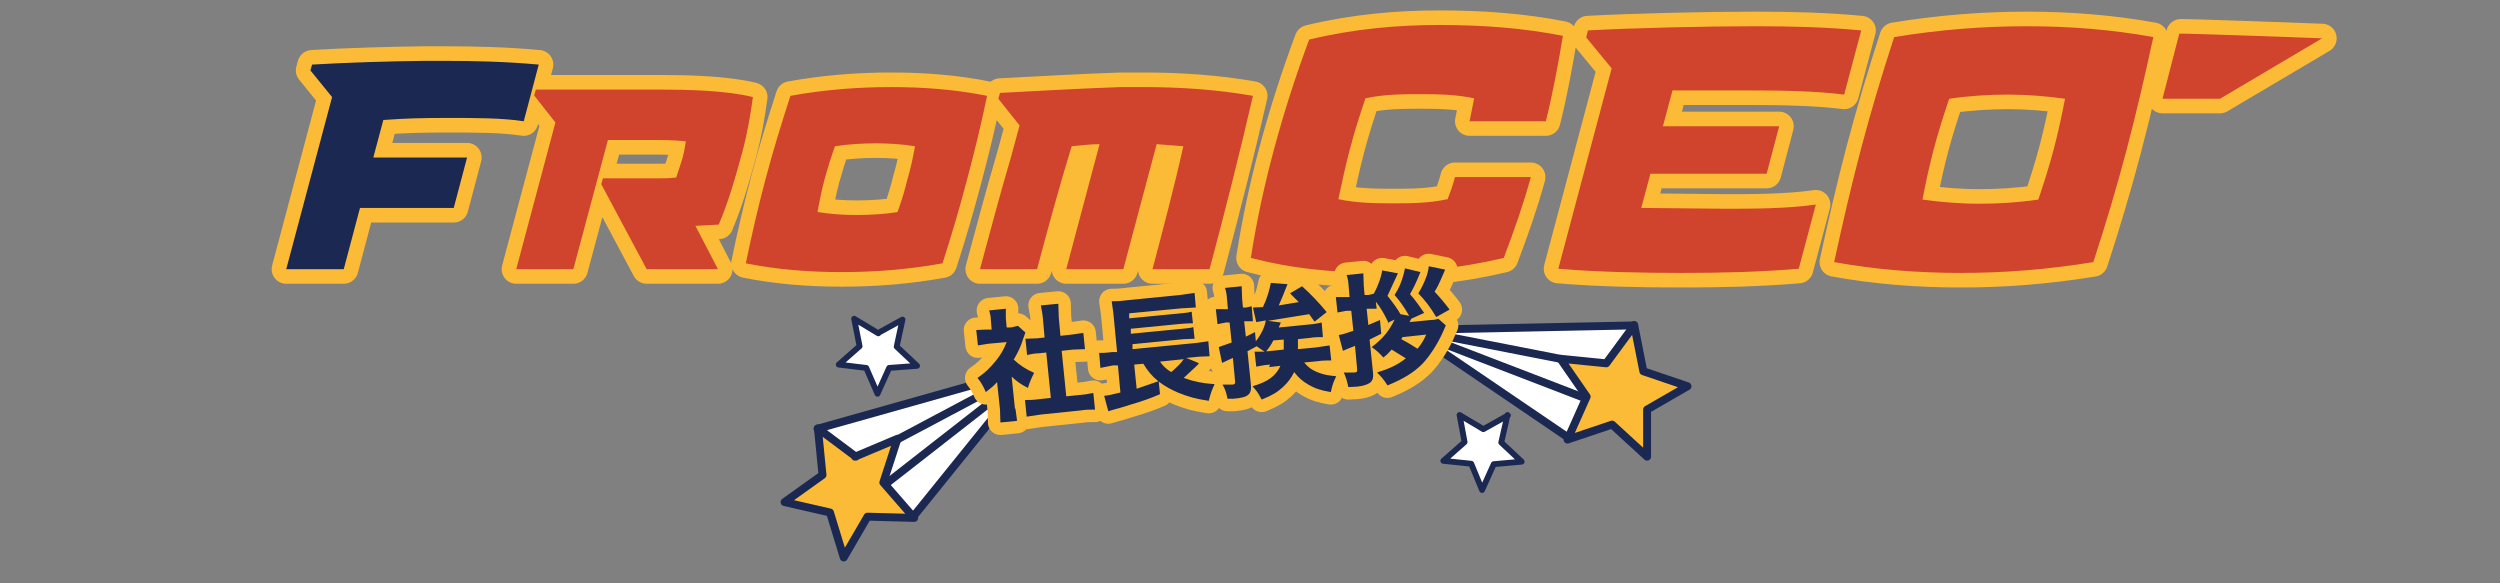
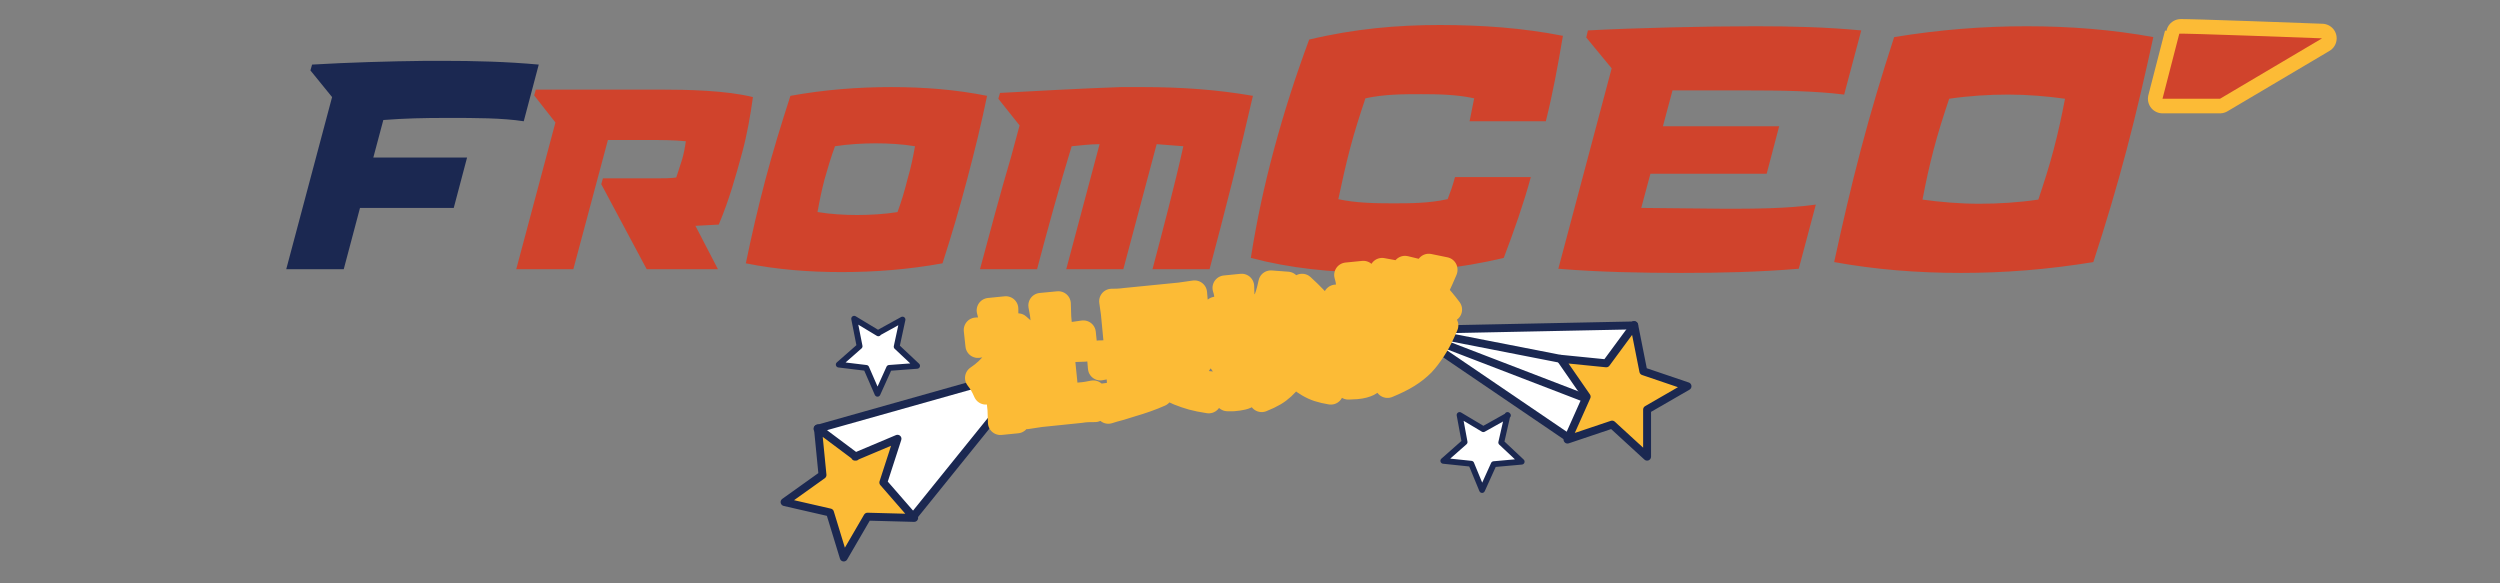
<svg xmlns="http://www.w3.org/2000/svg" id="layer01" viewBox="0 0 600 140">
  <rect x="0" y="0" width="600" height="140" fill="#808080" stroke="none" />
  <defs>
    <style>.cls-1{fill: #1b2851}.cls-1,.cls-2{stroke-width: 0px}.cls-3{stroke-width: 7px}.cls-3,.cls-4{stroke: #fcbb36}.cls-3,.cls-4,.cls-5,.cls-6,.cls-7,.cls-8{stroke-linejoin: round}.cls-3,.cls-4,.cls-6{fill: #fcbb36}.cls-3,.cls-5,.cls-6,.cls-7,.cls-8{stroke-linecap: round}.cls-4{stroke-width: 6px}.cls-2{fill: #d0432c}.cls-5,.cls-6,.cls-7,.cls-8{stroke: #1b2851}.cls-5,.cls-6,.cls-8{stroke-width: 1.9px}.cls-5,.cls-7{fill: #fff}.cls-7{stroke-width: 1.4px}.cls-8{fill: none}</style>
  </defs>
  <path class="cls-5" d="M196.2 102.9L248 88.3l-28.9 35.8" />
  <path class="cls-6" d="M205.2 109.6l10.2-4.3-3.4 10.5 7.4 8.5-11.2-.3-5.7 9.8-3.3-10.8-10.9-2.5 9.1-6.5-1.1-11.2 9.1 6.8z" />
-   <path class="cls-8" d="M215.5 105.4l32.2-17.1M212.9 115.9L248 88.5" />
  <path class="cls-7" d="M210.8 79.9l5.8-3.2-1.4 6.5 4.9 4.6-6.7.5-2.8 6.2-2.7-6.2-6.6-.8 5-4.4-1.3-6.6 5.8 3.5z" />
  <path class="cls-5" d="M392.2 78.1l-53.8 1.1 38.1 25.9" />
  <path class="cls-6" d="M392.2 78l2.2 11.1 10.6 3.6-9.7 5.6v11.3l-8.4-7.7-10.7 3.6 4.6-10.3-6.3-9.1 11 1.1 6.7-9.1z" />
  <path class="cls-8" d="M374.4 86.1l-35.8-7M380 95.4l-41.6-16" />
  <path class="cls-7" d="M361.8 99.6l-1.5 6.6 4.9 4.6-6.7.6-2.8 6.2-2.6-6.3-6.7-.7 5.1-4.5-1.2-6.5 5.7 3.4 5.9-3.3z" />
  <g>
-     <path class="cls-3" d="M68.7 64.6l11-41.3-5.2-6.4.4-1.4c8.5-.5 18.3-.8 27.5-.9h3.6c8.1 0 15.6.2 23.3.9l-3.6 13.6c-5.2-.8-11.7-.8-18-.8s-10.4.1-15.7.5l-2.4 9h22.5l-3.2 12.1H86.4l-3.9 14.7H68.8zM137.5 64.6h-13.6l9.4-35.2-5.1-6.5.4-1.4h29.8c6.6 0 15.9.2 22.3 1.8-.6 4.4-1.4 9-2.6 13.4-1.5 5.5-3.1 11.3-5.6 17.2l-5.6.3 5.4 10.4h-17.1l-10.9-20.4.4-1.4H158c1.4 0 2.8 0 4.3-.2l1.4-4.3c.4-1.4.7-2.9.9-4.4-3-.3-5.6-.3-9.5-.3h-9.2l-8.3 31zM202 65.3c-7.9 0-15.5-.6-23-2.1 1.4-6.8 2.9-13.3 4.7-20.1 1.8-6.8 3.8-13.3 6-20.1 8.3-1.5 16.3-2.1 24.2-2.1s15.5.6 23 2.1c-1.4 6.8-3 13.3-4.8 20.1s-3.7 13.3-5.9 20.1c-8.3 1.5-16.3 2.1-24.2 2.1zm-5.7-14.4c3 .5 6.3.7 9.4.7s6.6-.2 9.7-.7c1-2.7 1.7-5.1 2.4-7.9.8-2.7 1.3-5.1 1.8-7.9-3-.5-6.3-.7-9.4-.7s-6.6.2-9.7.7c-1 2.7-1.7 5.1-2.5 7.9-.7 2.7-1.2 5.1-1.7 7.9zM235.2 64.6c2.3-8.5 4.8-18 7.5-27.1l2-7.4-5.1-6.4.4-1.4c7.6-.4 19.9-1.1 29-1.4h5.4c9 0 17.7.6 26.3 2.1-3 13.2-6.9 28.5-10.4 41.6h-13.7c2.4-9.1 5.4-20.4 7.4-29.5l-6.4-.5-8 30h-13.7l8-30c-2.3 0-4.5.3-6.7.5-2.8 9.1-5.9 20.4-8.3 29.5h-13.7zM347.4 47.9c.7-1.8 1.3-3.5 1.8-5.4h18.2c-1.8 6.6-4 12.8-6.5 19.4-10.9 2.6-21.2 3.5-31.3 3.5s-19.9-1-29.4-3.5c1.4-8.9 3.2-17.3 5.6-26.2 2.4-8.9 5.1-17.3 8.4-26.2C325 6.9 335.4 6 345.5 6s20 .7 29.6 2.6c-1.2 7.1-2.4 13.7-4.1 20.5h-18.3l1.1-5.5c-4.1-.9-8.5-1-12.7-1s-8.9 0-13.4 1c-1.4 4.2-2.6 7.9-3.7 12.1-1.1 4.2-1.9 7.9-2.8 12.1 4.1.9 8.6 1 12.9 1s8.8 0 13.3-1zM435.8 49.1l-4.1 15.4c-9.7.8-18.9 1-28.2 1s-20-.2-29.5-1l12.8-48.1-6.1-7.4.4-1.7c11.2-.6 28.2-1 40.1-1h.2c8.6 0 16.8.2 25.3 1l-4.1 15.4c-7-.9-15.9-1-23.1-1h-18.1l-2.3 8.6H427l-3 11.4h-27.9l-2.2 8.2 20.1.2c6.5 0 14.8 0 21.8-1zM470.6 65.5c-10.4 0-20.5-.8-30.4-2.6 2-9.2 4-17.9 6.4-27 2.4-9.1 5-17.8 8-27 11-1.8 21.4-2.6 31.8-2.6s20.5.8 30.4 2.6c-2 9.2-4 17.9-6.4 27-2.4 9.1-5 17.8-8 27-11 1.8-21.4 2.6-31.8 2.6zm-9.2-17.6c4.3.6 9 1 13.6 1s9.5-.3 14.2-1c1.4-4.2 2.6-7.9 3.7-12.1 1.1-4.2 1.9-7.9 2.7-12.1-4.3-.6-9-1-13.6-1s-9.5.3-14.2 1c-1.4 4.2-2.6 7.9-3.7 12.1-1.1 4.2-1.9 7.9-2.7 12.1z" />
-   </g>
+     </g>
  <g>
    <path class="cls-1" d="M68.7 64.6l11-41.3-5.2-6.4.4-1.4c8.5-.5 18.3-.8 27.5-.9h3.6c8.1 0 15.6.2 23.3.9l-3.6 13.6c-5.2-.8-11.7-.8-18-.8s-10.4.1-15.7.5l-2.4 9h22.5l-3.2 12.1H86.4l-3.9 14.7H68.8z" />
    <path class="cls-2" d="M137.5 64.6h-13.6l9.4-35.2-5.1-6.5.4-1.4h29.8c6.6 0 15.9.2 22.3 1.8-.6 4.4-1.4 9-2.6 13.4-1.5 5.5-3.1 11.3-5.6 17.2l-5.6.3 5.4 10.4h-17.1l-10.9-20.4.4-1.4H158c1.4 0 2.8 0 4.3-.2l1.4-4.3c.4-1.4.7-2.9.9-4.4-3-.3-5.6-.3-9.5-.3h-9.2l-8.3 31zM202 65.3c-7.9 0-15.5-.6-23-2.1 1.4-6.8 2.9-13.3 4.7-20.1 1.8-6.8 3.8-13.3 6-20.1 8.3-1.5 16.3-2.1 24.2-2.1s15.5.6 23 2.1c-1.4 6.8-3 13.3-4.8 20.1s-3.7 13.3-5.9 20.1c-8.3 1.5-16.3 2.1-24.2 2.1zm-5.7-14.4c3 .5 6.3.7 9.4.7s6.6-.2 9.7-.7c1-2.7 1.7-5.1 2.4-7.9.8-2.7 1.3-5.1 1.8-7.9-3-.5-6.3-.7-9.4-.7s-6.6.2-9.8.7c-1 2.7-1.7 5.1-2.5 7.9-.7 2.7-1.2 5.1-1.7 7.9zM235.2 64.6c2.3-8.5 4.8-18 7.5-27.1l2-7.4-5.1-6.4.4-1.4c7.6-.4 19.9-1.1 29-1.4h5.4c9 0 17.7.6 26.3 2.1-3 13.2-6.9 28.5-10.4 41.6h-13.7c2.4-9.1 5.4-20.4 7.4-29.5l-6.4-.5-8 30h-13.7l8-30c-2.3 0-4.5.3-6.7.5-2.8 9.1-5.9 20.4-8.3 29.5h-13.7zM347.4 47.9c.7-1.8 1.3-3.5 1.8-5.4h18.2c-1.8 6.6-4 12.8-6.5 19.4-10.9 2.6-21.2 3.5-31.3 3.5s-19.9-1-29.4-3.5c1.4-8.9 3.2-17.3 5.6-26.2 2.4-8.9 5.1-17.3 8.4-26.2C325 6.9 335.4 6 345.5 6s20 .7 29.6 2.6c-1.2 7.1-2.4 13.7-4.1 20.5h-18.3l1.1-5.5c-4.1-.9-8.5-1-12.7-1s-8.9 0-13.4 1c-1.4 4.2-2.6 7.9-3.7 12.1-1.1 4.2-1.9 7.9-2.8 12.1 4.1.9 8.6 1 12.9 1s8.8 0 13.3-1zM435.8 49.1l-4.1 15.4c-9.7.8-18.9 1-28.2 1s-20-.2-29.5-1l12.8-48.1-6.1-7.4.4-1.7c11.2-.6 28.2-1 40.1-1h.2c8.6 0 16.8.2 25.3 1l-4.1 15.4c-7-.9-15.9-1-23.1-1h-18.1l-2.3 8.6H427l-3 11.4h-27.9l-2.2 8.2 20.1.2c6.5 0 14.7 0 21.8-1zM470.6 65.5c-10.4 0-20.5-.8-30.4-2.6 2-9.2 4-17.9 6.4-27 2.4-9.1 5-17.8 8-27 11-1.8 21.4-2.6 31.8-2.6s20.5.8 30.4 2.6c-2 9.2-4 17.9-6.4 27-2.4 9.1-5 17.8-8 27-11 1.8-21.4 2.6-31.8 2.6zm-9.2-17.6c4.3.6 9 1 13.6 1s9.5-.3 14.2-1c1.4-4.2 2.6-7.9 3.7-12.1s1.9-7.9 2.7-12.1c-4.3-.6-9-1-13.6-1s-9.5.3-14.2 1c-1.4 4.2-2.6 7.9-3.7 12.1s-1.9 7.9-2.7 12.1z" />
  </g>
  <path class="cls-3" d="M523 8.2l-4 15.5h13.8l24.5-14.5S523 7.9 523 8.1z" />
  <path class="cls-2" d="M523 8.2l-4 15.5h13.8l24.5-14.5S523 7.9 523 8.1z" />
  <g>
    <path class="cls-4" d="M243.7 98l.4 3-4 .4-.1-3.1-.7-6.6c-.9 1-1.4 1.4-2.7 2.4-.7-1.6-1.2-2.4-2-3.4 1.8-1.2 3-2.4 4.4-4.1 1.2-1.5 1.9-2.7 2.6-4.5l-4.4.4-2.5.4-.4-3.7 2.3-.1h1.4l-.2-2.4c0-.8-.2-1.5-.4-2.2l4-.4v2.2l.2 2.3h1l1.7-.4 1.8 1.6-.5 1.4c-.6 2-1.3 3.4-2.3 5.1 1.5 1.4 2.9 2.3 4.9 3.2-.7 1.3-1.1 2.3-1.5 3.6-1.6-.8-2.6-1.5-3.9-2.7l.8 7.8zm12.4-2.9l2.9-.3c1.5-.1 2.4-.3 3.4-.5l.4 4c-1.1 0-2.3 0-3.4.2l-9.7 1-3.3.5-.4-4c1.1 0 1.9 0 3.4-.2l2.8-.3-1.1-10.9-1.8.2c-1 0-1.9.2-2.8.4l-.4-3.9 2.8-.1 1.8-.2-.4-4.5c-.1-1.3-.3-2-.5-3.2l4.2-.4.1 3.2.4 4.5 2.7-.3 2.8-.4.4 3.9-2.9.1-2.7.3 1.1 10.9zM287.7 87.3l-.5.5-3.1 2.9c2.5.9 4.5 1.3 7.4 1.5-.7 1.5-1 2.4-1.4 4-3.3-.5-4.9-1-7.2-1.9-1.9-.8-3.3-1.6-4.8-2.7l.3 3c-2 .9-4.6 1.8-6.7 2.4l-2.9.9-1.5.4-1.3.4-1-3.7c1.1-.1 1.8-.3 3.9-.8l-.6-6.5h-1.2l-3 .6-.3-3.6c.7 0 1.6 0 3.1-.2h1.2l-.9-9.4-.4-2.8c.9 0 1.8 0 3.3-.2l13.1-1.3 3.5-.5.3 3.5-3.5.2-12.5 1.2v1.2l12.4-1.2c1.1-.1 2-.2 2.6-.4l.3 2.8h-.8l-1.8.1-12.3 1.2v1.2l12.4-1.2c1.2-.1 2-.2 2.6-.4l.3 2.8-2.6.1-12.3 1.2v1.2l15.4-1.5 2.8-.4.3 3.6-2.5.1-3.1.3 2.9 1.2zm-15.5.1l.6 5.9 5.2-1.8c-1.6-1.3-2.5-2.4-3.6-4.2l-2.2.2zm6.2-.6c.8 1.1 1.5 1.8 2.7 2.5 1.3-1.1 2.4-2.2 3-3.1l-5.8.6zM304.8 87.5c-1.4.1-2.3.3-3.3.5l-.4-3.6h2.4l-1.9-1.3-2.2 1.2.8 7.8c.3 2.6-.6 3.3-4.2 3.6h-1.4c-.3-1.5-.5-2.2-1.2-3.4h2.3c.7 0 .8-.3.7-1l-.5-5.4-1.1.5-1.5.7-.8-3.8 3.1-1.1-.5-4.8h-.9l-2 .4-.4-3.6H294.7l-.2-2.2c-.1-1.4-.2-2-.5-2.9l4-.4.1 2.9.2 2.2h.8l1.3-.3.3 3.6H298.6l.4 3.7 2.2-1.1.2 2.2c1.2-1.5 2.1-3.4 2.4-5l-2.3.4-.8-3.5h.3l2.1-.1c1.1-2.3 1.5-3.9 1.9-5.8l4 .3-1.2 3-.9 2.1 4.8-.8-2.1-2.1 2.9-1.7c2.2 2 4.2 4.1 5.9 6.2l-2.9 2.3-1.3-1.8-9.9 1.6 3.1.4-.5 1.2 7-.7c1.5-.1 2.4-.3 3.3-.5l.3 3.5c-1 0-2 0-3.2.2l-2.8.3v2.4l4.2-.4 3.4-.5.4 3.6c-.9 0-2 0-3.4.2l-3.1.3c.9 1.1 1.7 1.7 3.1 2.3 1.5.6 2.5.8 4.6 1-.6 1.2-1 2.2-1.3 3.8-2.3-.4-3.7-.8-5.4-1.8-1.4-.8-2.4-1.7-3.4-3-.7 1.4-1.5 2.5-2.7 3.6-1.3 1.2-2.6 2-5.1 3-.8-1.5-1.1-2-2.2-3.2 3.8-1.1 5.6-2.5 6.7-4.9l-2.7.3zm3.3-3.6v-2.4l-2.5.2c-.5 1-.9 1.6-1.7 2.6h.4l3.8-.4zM333.3 77.6c-1.1-2.3-1.9-3.7-3.1-5.2l.2 1.7H328l.4 3.9 2.8-1.2.3 3.3-2.8 1.4.8 7.7c.2 1.6-.1 2.4-1.1 2.9-.6.3-1.6.6-2.8.7l-2 .1c-.3-1.4-.5-2.2-1.1-3.5h2.5c.6 0 .8-.2.7-.9l-.5-5.5-.7.3-.8.3-1.4.6-1-3.8c.9-.1 1.6-.4 3.5-1l-.5-4.8h-1.2l-2.1.4-.4-3.7h3.3l-.2-2.3c-.1-1.5-.2-2-.5-3l4-.4.1 3 .2 2.2h.9l1.3-.3c1.1-2 1.9-4.3 2-5.6l3.8.7L333 71c1.2 1.5 2.4 3.1 3.1 4.4l2.1.4c-1.2-2.1-2.2-3.5-3.5-5 1.1-1.7 1.7-3.2 2.2-5.1l.3-1.3 3.7.9c-1 2.5-1.6 3.7-2.5 5.3 1.5 1.7 2.2 2.8 3.4 4.5l-3.1 1.4-.4.8 5.1-.5c1 0 1.4-.2 1.8-.3l1.8 1.6-.4.9-.4.9c-1.2 2.7-3.1 5.6-4.8 7.4-2.1 2.1-4.5 3.6-8.4 5.2-.8-1.3-1.5-2.1-2.5-3.1 2.9-.9 4.9-1.8 6.9-3.4l-3.4-2.1c-.8.9-1.1 1.2-2 1.9-.8-.9-1.6-1.7-2.8-2.5 2.6-1.9 4.3-4 5.5-6.6l-1.7.8zm3.4 3.2l-.4.6c1.9 1 2.8 1.6 3.9 2.3 1-1.2 1.4-1.9 2.1-3.4l-5.6.6zm10.1-16l-1 2.3c-.4.9-.8 1.8-1.5 2.9 1.4 1.5 2.4 2.7 3.6 4.3l-3.2 1.8c-1.5-2.5-2.6-3.9-4.3-5.7 1.4-2.3 2.4-4.8 2.5-6.5l3.9.8z" />
  </g>
  <g>
-     <path class="cls-1" d="M243.7 98l.4 3-4 .4-.1-3.1-.7-6.6c-.9 1-1.4 1.4-2.7 2.4-.7-1.6-1.2-2.4-2-3.4 1.8-1.2 3-2.4 4.4-4.1 1.2-1.5 1.9-2.7 2.6-4.5l-4.4.4-2.5.4-.4-3.7 2.3-.1h1.4l-.2-2.4c0-.8-.2-1.5-.4-2.2l4-.4v2.2l.2 2.3h1l1.7-.4 1.8 1.6-.5 1.4c-.6 2-1.3 3.4-2.3 5.1 1.5 1.4 2.9 2.3 4.9 3.2-.7 1.3-1.1 2.3-1.5 3.6-1.6-.8-2.6-1.5-3.9-2.7l.8 7.8zm12.4-2.9l2.9-.3c1.5-.1 2.4-.3 3.4-.5l.4 4c-1.1 0-2.3 0-3.4.2l-9.7 1-3.3.5-.4-4c1.1 0 1.9 0 3.4-.2l2.8-.3-1.1-10.9-1.8.2c-1 0-1.9.2-2.8.4l-.4-3.9 2.8-.1 1.8-.2-.4-4.5c-.1-1.3-.3-2-.5-3.2l4.2-.4.1 3.2.4 4.5 2.7-.3 2.8-.4.4 3.9-2.9.1-2.7.3 1.1 10.9zM287.7 87.3l-.5.5-3.1 2.9c2.5.9 4.5 1.3 7.4 1.5-.7 1.5-1 2.4-1.4 4-3.3-.5-4.9-1-7.2-1.9-1.9-.8-3.3-1.6-4.8-2.7l.3 3c-2 .9-4.6 1.8-6.7 2.4l-2.9.9-1.5.4-1.3.4-1-3.7c1.1-.1 1.8-.3 3.9-.8l-.6-6.5h-1.2l-3 .6-.3-3.6c.7 0 1.6 0 3.1-.2h1.2l-.9-9.4-.4-2.8c.9 0 1.8 0 3.3-.2l13.1-1.3 3.5-.5.3 3.5-3.5.2-12.5 1.2v1.2l12.4-1.2c1.1-.1 2-.2 2.6-.4l.3 2.8h-.8l-1.8.1-12.3 1.2v1.2l12.4-1.2c1.2-.1 2-.2 2.6-.4l.3 2.8-2.6.1-12.3 1.2v1.2l15.4-1.5 2.8-.4.3 3.6-2.5.1-3.1.3 2.9 1.2zm-15.5.1l.6 5.9 5.2-1.8c-1.6-1.3-2.5-2.4-3.6-4.2l-2.2.2zm6.2-.6c.8 1.1 1.5 1.8 2.7 2.5 1.3-1.1 2.4-2.2 3-3.1l-5.8.6zM304.8 87.5c-1.4.1-2.3.3-3.3.5l-.4-3.6h2.4l-1.9-1.3-2.2 1.2.8 7.8c.3 2.6-.6 3.3-4.2 3.6h-1.4c-.3-1.5-.5-2.2-1.2-3.4h2.3c.7 0 .8-.3.7-1l-.5-5.4-1.1.5-1.5.7-.8-3.8 3.1-1.1-.5-4.8h-.9l-2 .4-.4-3.6H294.7l-.2-2.2c-.1-1.4-.2-2-.5-2.9l4-.4.1 2.9.2 2.2h.8l1.3-.3.3 3.6H298.6l.4 3.7 2.2-1.1.2 2.2c1.2-1.5 2.1-3.3 2.4-5l-2.3.4-.8-3.5h.3l2.1-.1c1.1-2.3 1.5-3.9 1.9-5.8l4 .3-1.2 3-.9 2.1 4.8-.8-2.1-2.1 2.9-1.7c2.2 2 4.2 4.1 5.9 6.2l-2.9 2.3-1.3-1.8-9.9 1.6 3.1.4-.5 1.2 7-.7c1.5-.1 2.4-.3 3.3-.5l.3 3.5c-1 0-2 0-3.2.2l-2.8.3v2.4l4.2-.4 3.4-.5.4 3.6c-.9 0-2 0-3.4.2l-3.1.3c.9 1.1 1.7 1.7 3.1 2.3 1.5.6 2.5.8 4.6 1-.6 1.2-1 2.2-1.3 3.8-2.3-.4-3.7-.8-5.4-1.8-1.4-.8-2.4-1.7-3.4-3-.7 1.4-1.5 2.5-2.7 3.6-1.3 1.2-2.6 2-5.1 3-.8-1.5-1.1-2-2.2-3.2 3.8-1.1 5.6-2.5 6.7-4.9l-2.7.3zm3.3-3.6v-2.4l-2.5.2c-.5 1-.9 1.6-1.7 2.6h.4l3.8-.4zM333.3 77.6c-1.1-2.3-1.9-3.7-3.1-5.2l.2 1.7H328l.4 3.9 2.8-1.2.3 3.3-2.8 1.4.8 7.7c.2 1.6-.1 2.4-1.1 2.9-.6.3-1.6.6-2.8.7l-2 .1c-.3-1.4-.5-2.2-1.1-3.5h2.5c.6 0 .8-.2.7-.9l-.5-5.5-.7.3-.8.3-1.4.6-1-3.8c.9-.1 1.6-.4 3.5-1l-.5-4.8h-1.2l-2.1.4-.4-3.7h3.3l-.2-2.3c-.1-1.5-.2-2-.5-3l4-.4.1 3 .2 2.2h.9l1.3-.3c1.1-2 1.9-4.3 2-5.6l3.8.7L333 71c1.2 1.5 2.4 3.1 3.1 4.4l2.1.4c-1.2-2.1-2.2-3.5-3.5-5 1.1-1.7 1.7-3.2 2.2-5.1l.3-1.3 3.7.9c-1 2.5-1.6 3.7-2.5 5.3 1.5 1.7 2.2 2.8 3.4 4.5l-3.1 1.4-.4.8 5.1-.5c1 0 1.4-.2 1.8-.3l1.8 1.6-.4.9-.4.9c-1.2 2.7-3.1 5.6-4.8 7.4-2.1 2.1-4.5 3.6-8.4 5.2-.8-1.3-1.5-2.1-2.5-3.1 2.9-.9 4.9-1.8 6.9-3.4l-3.4-2.1c-.8.9-1.1 1.2-2 1.9-.8-.9-1.6-1.7-2.8-2.5 2.6-1.9 4.3-4 5.5-6.6l-1.7.8zm3.4 3.2l-.4.6c1.9 1 2.8 1.6 3.9 2.3 1-1.2 1.4-1.9 2.1-3.4l-5.6.6zm10.1-16l-1 2.3c-.4.9-.8 1.8-1.5 2.9 1.4 1.5 2.4 2.7 3.6 4.3l-3.2 1.8c-1.5-2.5-2.6-3.9-4.3-5.7 1.4-2.3 2.4-4.8 2.5-6.5l3.9.8z" />
-   </g>
+     </g>
</svg>